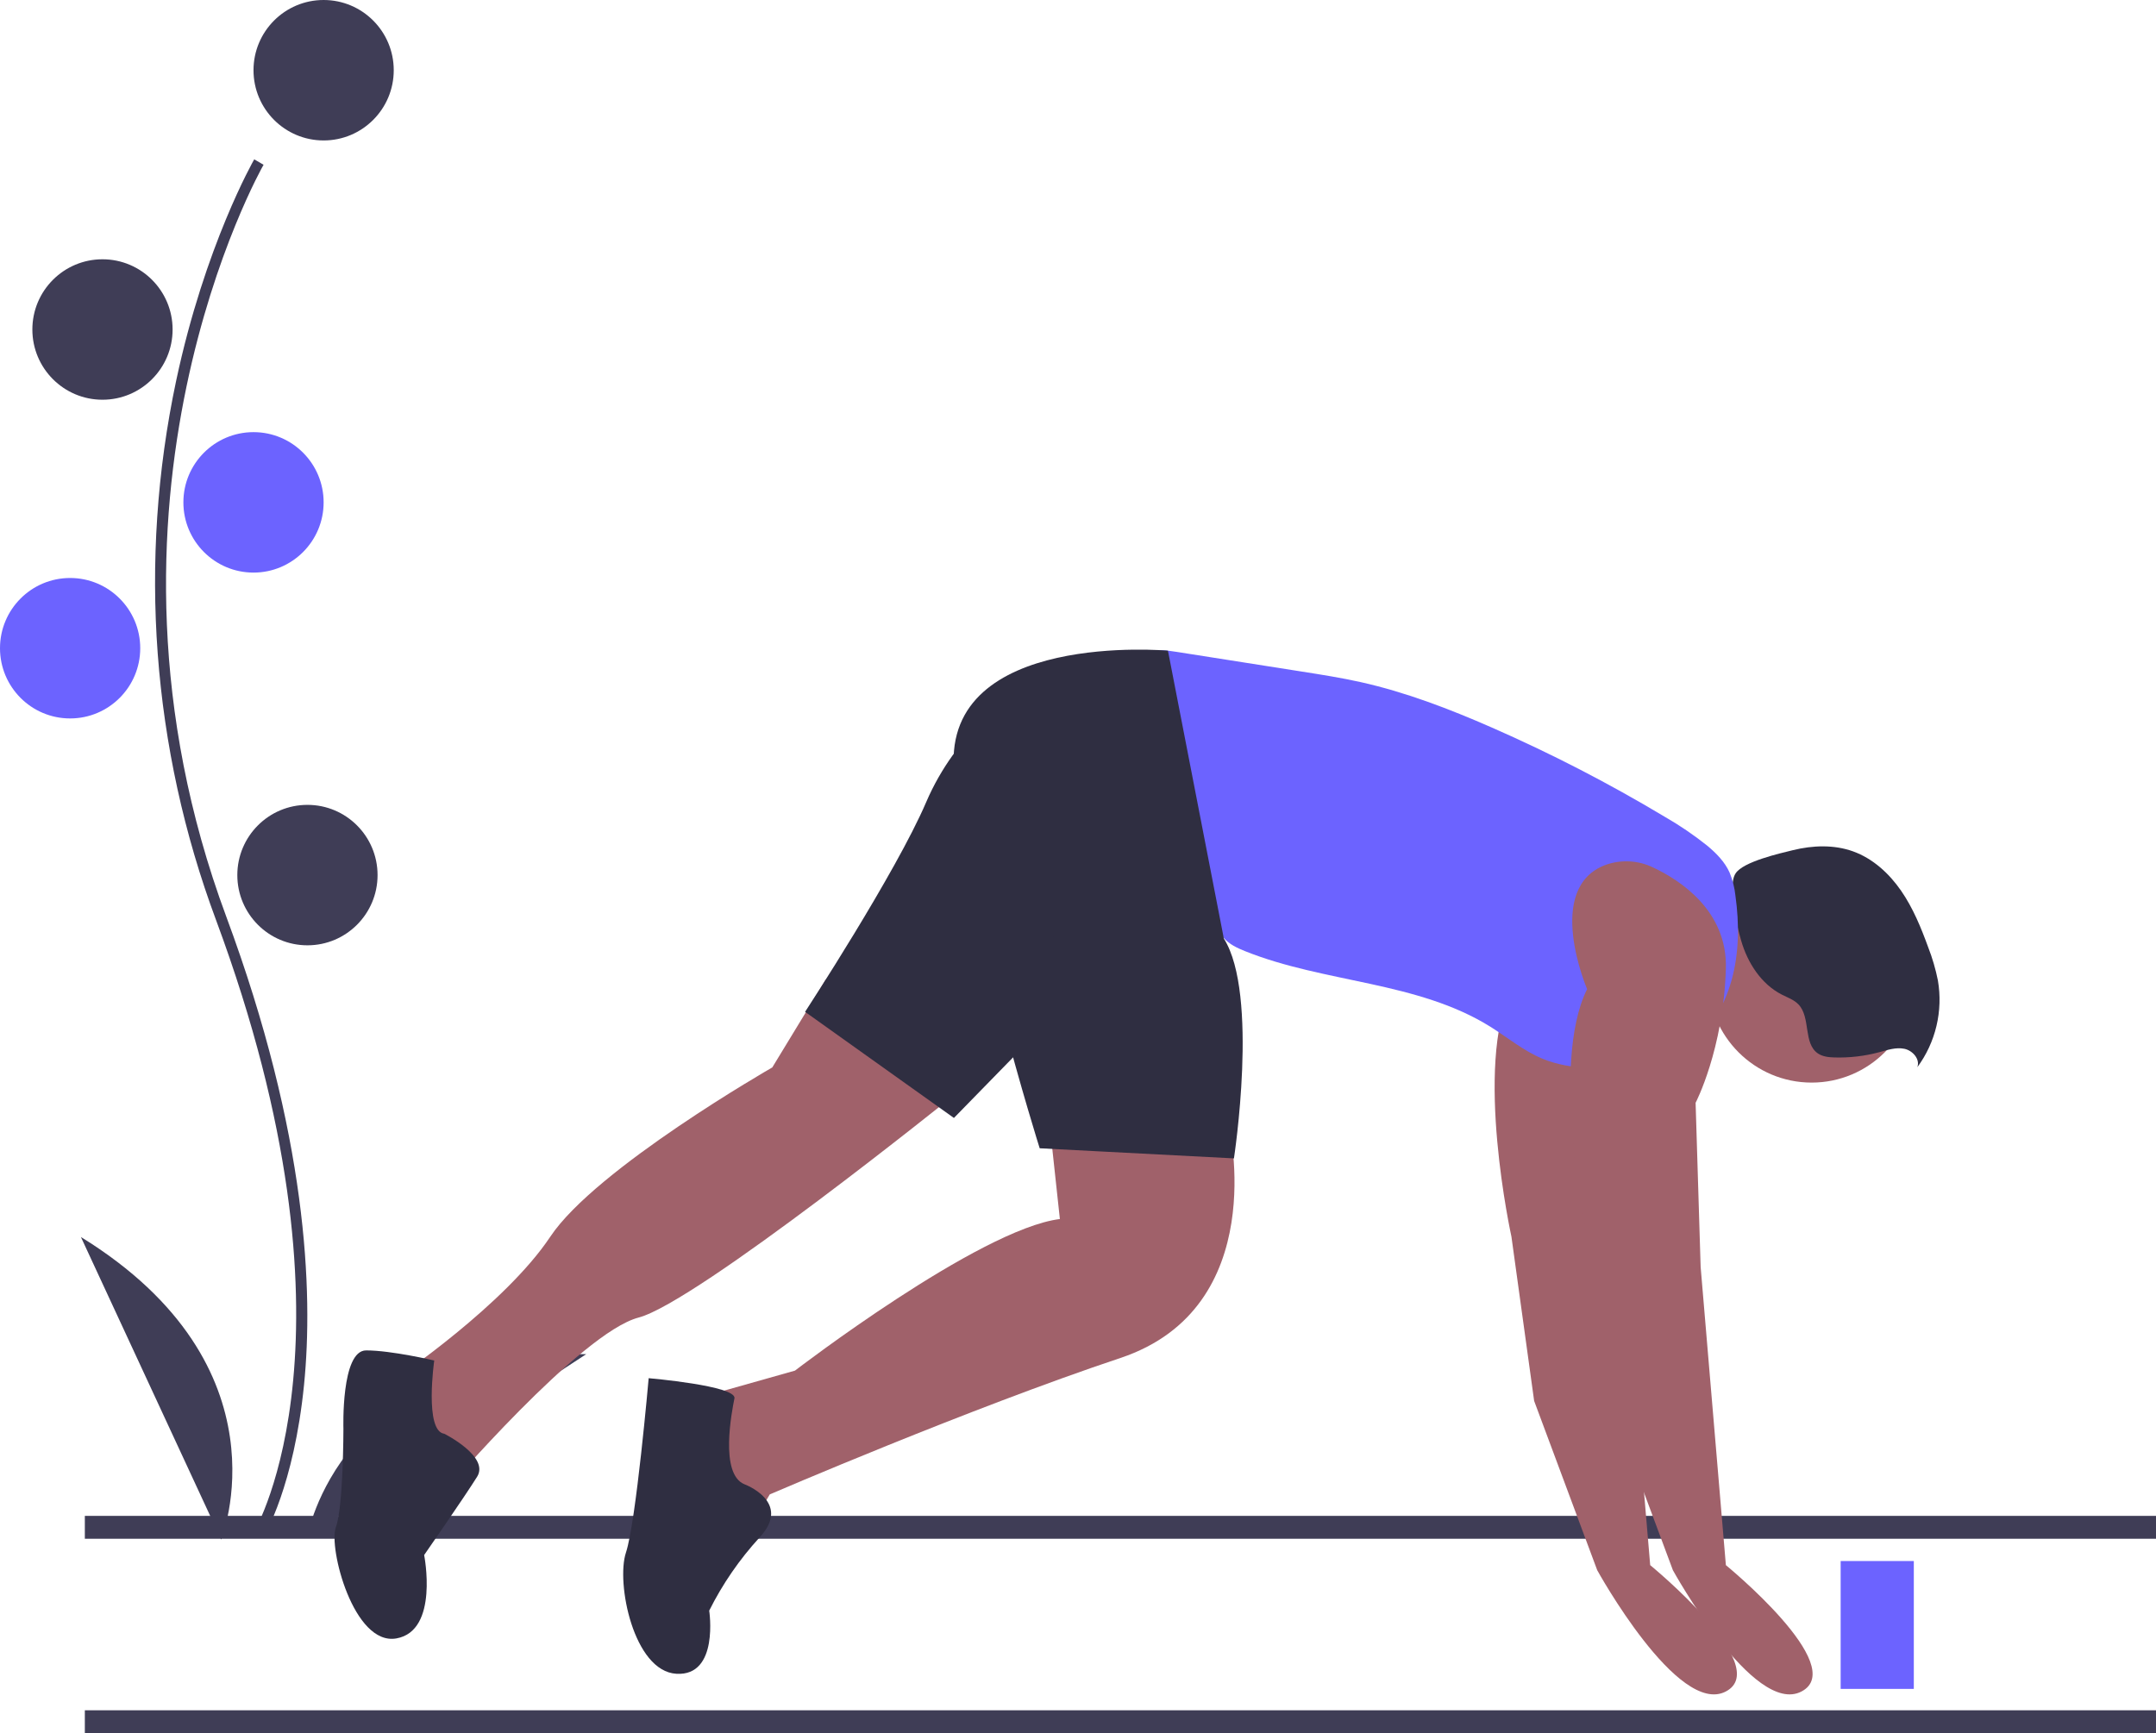
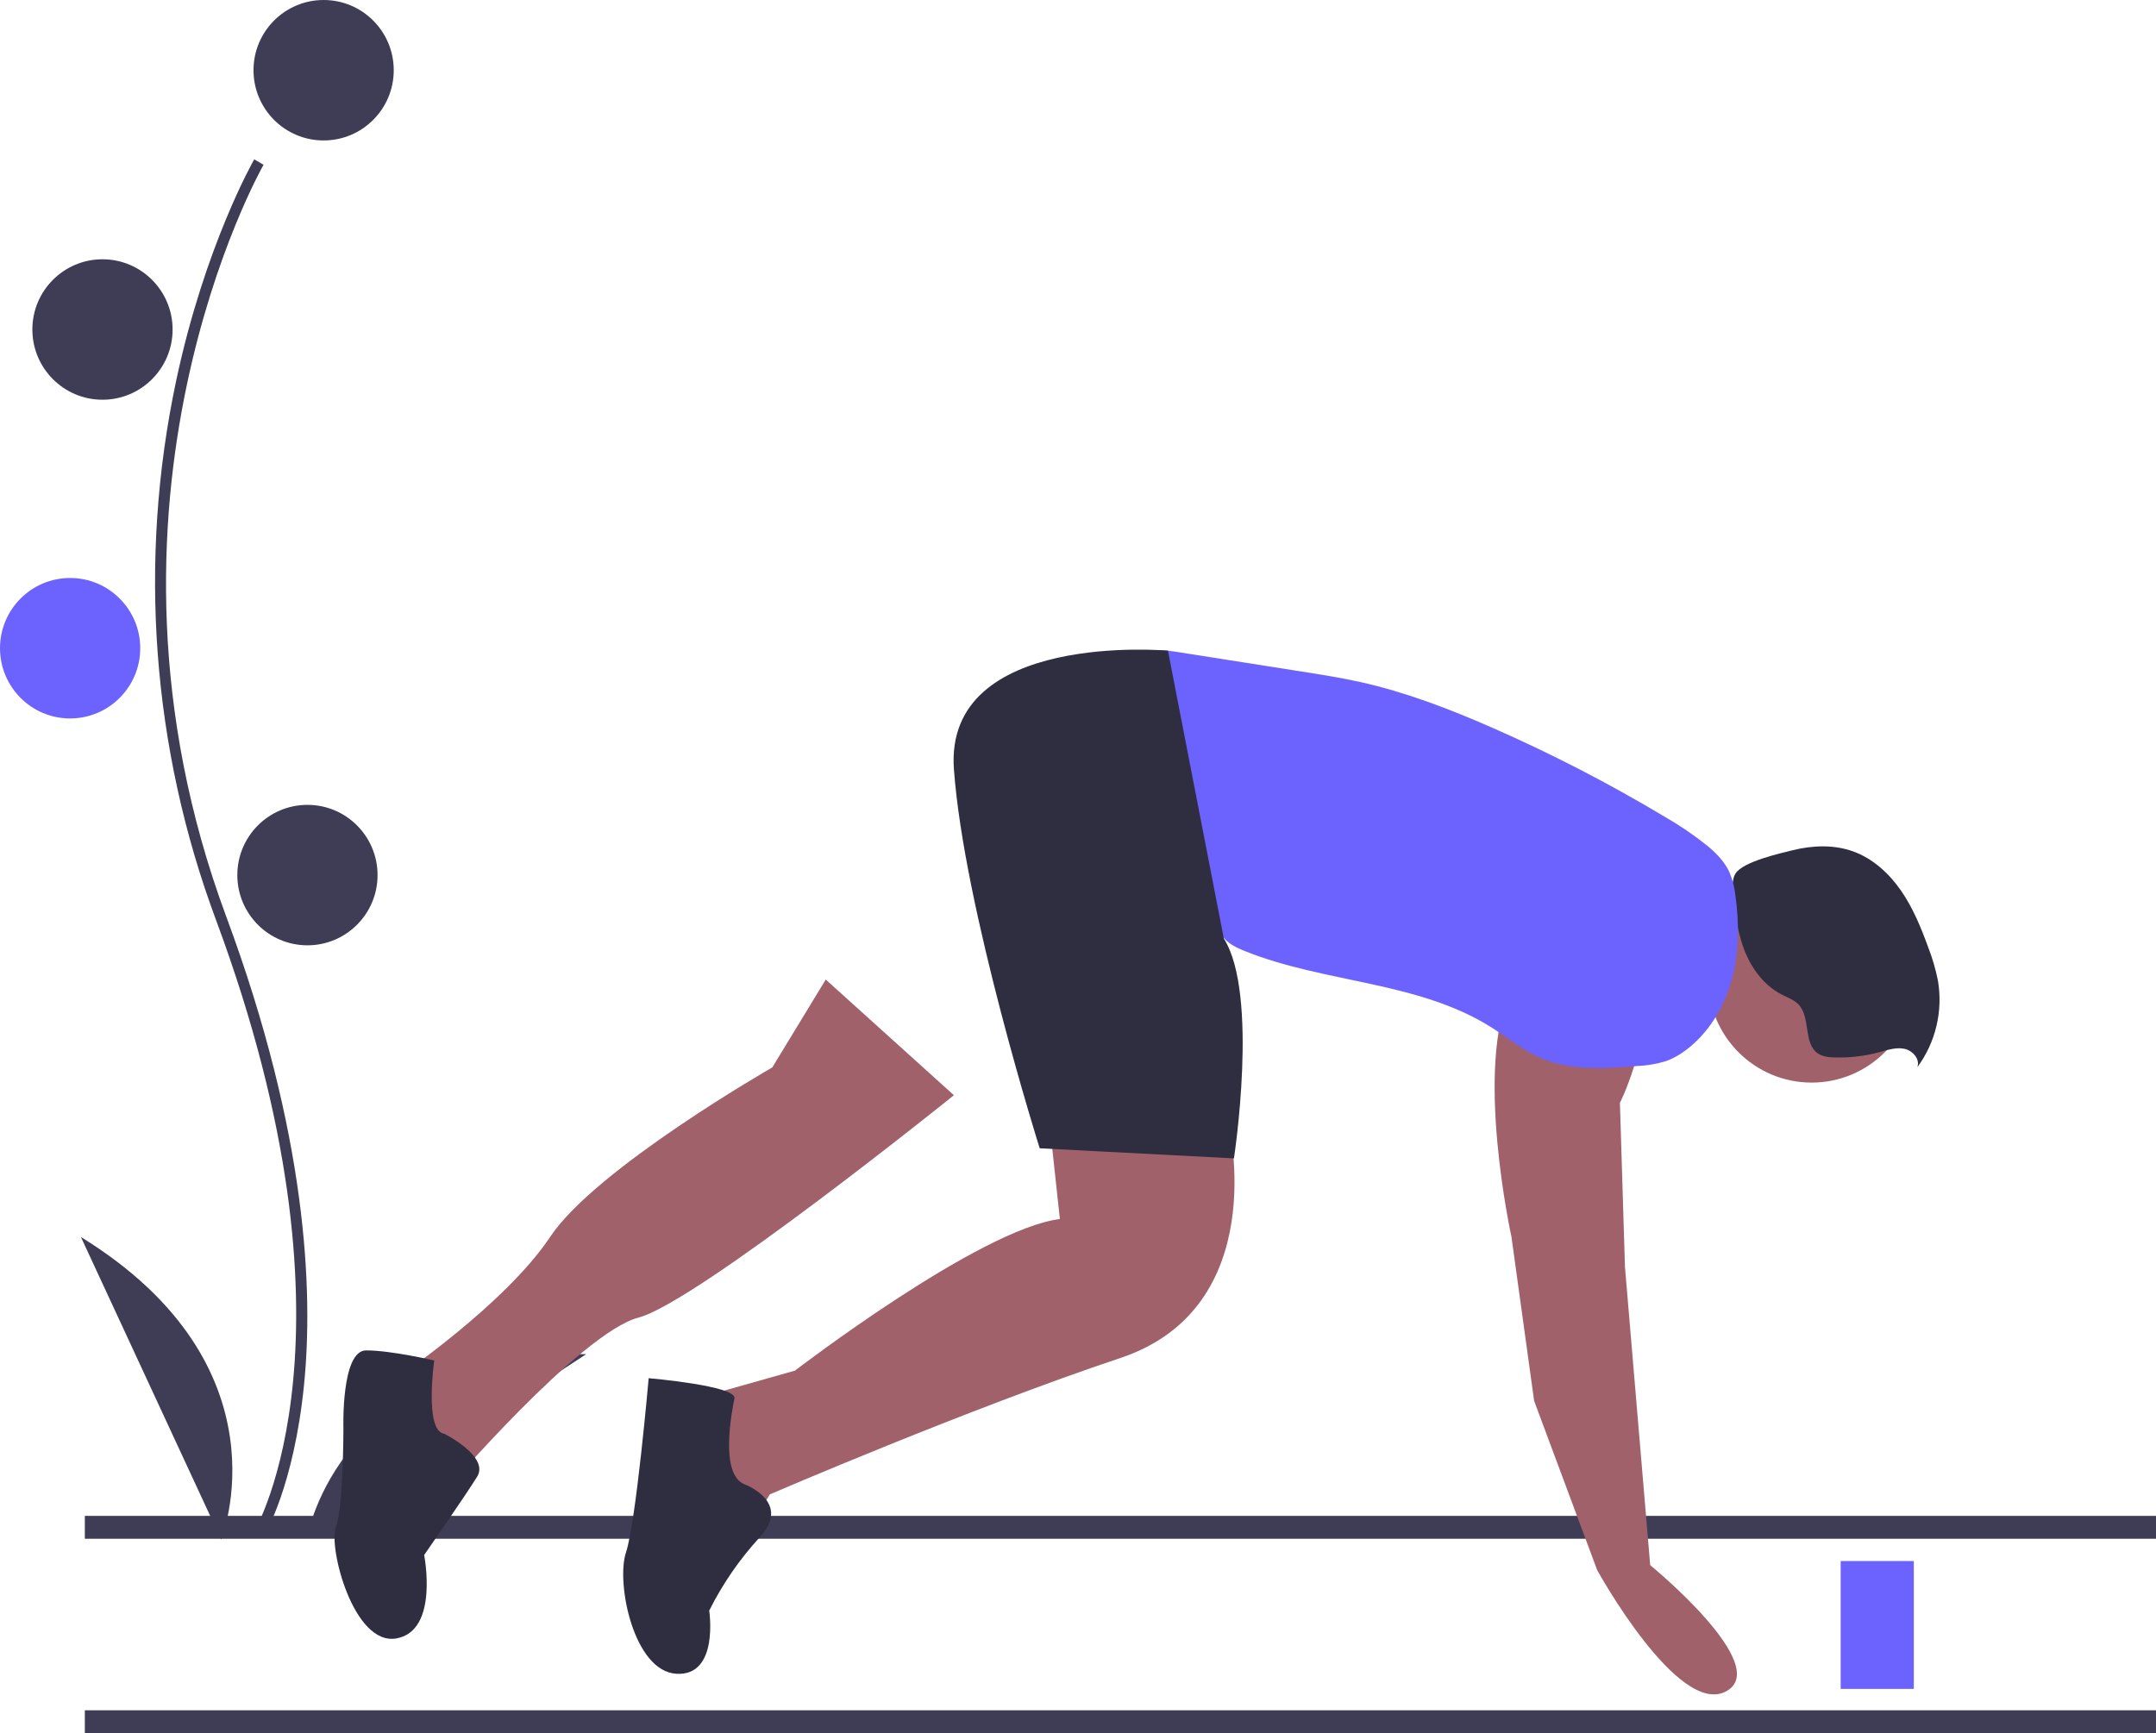
<svg xmlns="http://www.w3.org/2000/svg" width="393" height="316" viewBox="0 0 393 316" fill="none">
  <g clip-path="url(#clip0_994_623)">
    <path d="M15.465 276.385H393V280.555H15.465V276.385Z" fill="#3F3D56" />
    <path d="M15.465 311.83H393V316H15.465V311.83Z" fill="#3F3D56" />
    <path d="M48.032 280.221C48.258 279.852 53.578 270.953 55.422 252.475C57.114 235.522 56.026 206.947 41.232 167.087C13.206 91.575 47.691 30.648 48.044 30.041L46.342 29.052C46.253 29.206 37.354 44.74 32.098 69.476C25.152 102.27 27.681 136.368 39.389 167.774C67.368 243.157 46.567 278.843 46.354 279.195L48.032 280.221Z" fill="#3F3D56" />
    <path d="M58.991 25.607C51.932 25.607 46.21 19.875 46.21 12.803C46.21 5.732 51.932 0 58.991 0C66.05 0 71.772 5.732 71.772 12.803C71.772 19.875 66.05 25.607 58.991 25.607Z" fill="#3F3D56" />
    <path d="M18.68 72.881C11.621 72.881 5.899 67.149 5.899 60.078C5.899 53.007 11.621 47.274 18.68 47.274C25.739 47.274 31.462 53.007 31.462 60.078C31.462 67.149 25.739 72.881 18.68 72.881Z" fill="#3F3D56" />
-     <path d="M46.21 104.398C39.151 104.398 33.428 98.666 33.428 91.594C33.428 84.523 39.151 78.791 46.21 78.791C53.269 78.791 58.991 84.523 58.991 91.594C58.991 98.666 53.269 104.398 46.21 104.398Z" fill="#6C63FF" />
    <path d="M12.781 130.99C5.722 130.99 -0 125.257 -0 118.186C-0 111.115 5.722 105.383 12.781 105.383C19.84 105.383 25.562 111.115 25.562 118.186C25.562 125.257 19.84 130.99 12.781 130.99Z" fill="#6C63FF" />
    <path d="M56.042 172.355C48.983 172.355 43.26 166.623 43.26 159.552C43.26 152.48 48.983 146.748 56.042 146.748C63.101 146.748 68.823 152.48 68.823 159.552C68.823 166.623 63.101 172.355 56.042 172.355Z" fill="#3F3D56" />
    <path d="M40.31 280.692C40.31 280.692 53.092 249.176 14.748 225.539L40.31 280.692Z" fill="#3F3D56" />
    <path d="M56.03 280.121C56.03 280.121 61.847 246.606 106.869 246.893L56.03 280.121Z" fill="#3F3D56" />
    <path d="M330.231 197.385C319.819 197.385 311.377 188.929 311.377 178.499C311.377 168.068 319.819 159.612 330.231 159.612C340.644 159.612 349.085 168.068 349.085 178.499C349.085 188.929 340.644 197.385 330.231 197.385Z" fill="#A0616A" />
    <path d="M326.815 155.008C330.421 154.121 334.298 153.973 337.791 155.233C341.388 156.531 344.35 159.245 346.528 162.393C348.706 165.541 350.169 169.124 351.479 172.722C352.243 174.685 352.835 176.71 353.247 178.775C353.717 181.528 353.626 184.348 352.981 187.065C352.336 189.782 351.149 192.341 349.492 194.587C350.044 193.129 348.654 191.539 347.129 191.223C345.604 190.907 344.051 191.441 342.548 191.846C339.898 192.558 337.159 192.881 334.417 192.803C333.367 192.774 332.266 192.668 331.392 192.083C328.656 190.249 330.104 185.512 327.827 183.13C327.014 182.28 325.854 181.883 324.807 181.35C321.036 179.43 318.551 175.557 317.378 171.486C316.642 168.935 314.818 161.606 316.373 159.234C317.779 157.091 324.428 155.595 326.815 155.008Z" fill="#2F2E41" />
    <path d="M278.928 157.674C280.32 157.184 281.796 156.974 283.27 157.056C284.743 157.138 286.187 157.511 287.516 158.153C292.434 160.464 301.131 166.061 300.801 176.656C300.341 191.397 295.283 201.07 295.283 201.07L296.202 231.012L300.801 285.367C300.801 285.367 323.333 303.793 314.596 308.399C305.859 313.006 291.144 286.289 291.144 286.289L279.648 255.426L275.509 225.484C275.509 225.484 268.612 194.16 275.509 180.341C275.509 180.341 267.541 161.837 278.928 157.674Z" fill="#A0616A" />
    <path d="M224.006 205.216C224.006 205.216 231.823 238.382 204.232 247.595C176.641 256.808 140.313 272.469 140.313 272.469L135.715 280.3L125.138 266.02L126.978 254.965L144.912 249.898C144.912 249.898 178.481 224.102 193.196 222.26L191.356 205.216H224.006Z" fill="#A0616A" />
    <path d="M150.519 178.599L140.774 194.621C140.774 194.621 108.584 213.047 100.307 225.484C92.03 237.921 72.256 251.28 72.256 251.28L80.993 272.009C80.993 272.009 105.825 242.988 116.402 240.225C126.978 237.461 173.883 199.688 173.883 199.688L150.519 178.599Z" fill="#A0616A" />
    <path d="M237.31 122.447C240.9 123.012 244.492 123.578 248.038 124.37C256.278 126.211 264.201 129.26 271.935 132.65C282.759 137.394 293.272 142.82 303.41 148.895C306.145 150.459 308.754 152.234 311.214 154.203C312.851 155.569 314.392 157.134 315.27 159.078C315.827 160.436 316.188 161.866 316.341 163.326C317.054 168.448 317.021 173.734 315.635 178.716C314.25 183.698 311.44 188.369 307.304 191.464C306.209 192.309 304.993 192.985 303.698 193.467C301.955 193.999 300.15 194.302 298.329 194.368C292.527 194.83 286.466 195.254 281.097 193.003C277.685 191.573 274.797 189.155 271.657 187.196C258.362 178.9 241.47 179.254 226.932 173.413C225.519 172.845 224.08 172.183 223.091 171.023C222.343 170.028 221.779 168.907 221.427 167.712C219.589 162.616 217.751 157.521 215.913 152.425C214.748 149.196 213.583 145.965 212.605 142.674C211.583 139.232 210.768 135.733 209.954 132.235C209.253 129.226 208.531 126.074 208.801 122.963C209.198 118.374 210.257 118.187 214.464 118.852C222.079 120.054 229.694 121.252 237.31 122.447Z" fill="#6C63FF" />
-     <path d="M292.722 157.674C294.115 157.184 295.591 156.974 297.065 157.056C298.538 157.138 299.981 157.511 301.311 158.153C306.229 160.464 314.926 166.061 314.596 176.656C314.136 191.397 309.078 201.07 309.078 201.07L309.997 231.012L314.596 285.367C314.596 285.367 337.128 303.793 328.391 308.399C319.654 313.006 304.939 286.289 304.939 286.289L293.443 255.426L289.304 225.484C289.304 225.484 282.406 194.16 289.304 180.341C289.304 180.341 281.336 161.837 292.722 157.674Z" fill="#A0616A" />
    <path d="M212.896 118.635C212.896 118.635 172.043 114.93 173.882 140.265C175.722 165.6 189.517 209.361 189.517 209.361L224.925 211.204C224.925 211.204 229.524 181.262 223.086 171.128L212.896 118.635Z" fill="#2F2E41" />
-     <path d="M184.459 126.907C184.459 126.907 174.343 133.356 168.825 146.254C163.306 159.152 146.752 184.487 146.752 184.487L173.883 203.834L194.116 183.105L184.459 126.907Z" fill="#2F2E41" />
    <path d="M135.715 270.627C135.715 270.627 144.452 273.851 138.474 280.3C134.802 284.302 131.706 288.798 129.277 293.659C129.277 293.659 131.116 305.635 123.299 305.175C115.482 304.714 112.263 288.592 114.102 283.064C115.941 277.536 118.241 251.28 118.241 251.28C118.241 251.28 134.335 252.662 133.875 254.965C133.416 257.268 131.116 268.784 135.715 270.627Z" fill="#2F2E41" />
    <path d="M80.993 261.414C80.993 261.414 89.271 265.56 86.972 269.245C84.672 272.93 77.315 283.525 77.315 283.525C77.315 283.525 80.074 297.344 72.256 298.726C64.439 300.108 59.84 282.143 61.22 278.458C62.6 274.773 62.6 260.493 62.6 260.493C62.6 260.493 62.14 246.213 66.738 246.213C71.337 246.213 79.154 248.055 79.154 248.055C79.154 248.055 77.315 260.953 80.993 261.414Z" fill="#2F2E41" />
    <path d="M335.519 284.617H348.854V307.931H335.519V284.617Z" fill="#6C63FF" />
  </g>
  <defs>
    <clipPath id="clip0_994_623">
      <rect width="393" height="316" fill="white" transform="matrix(-1 0 0 1 393 0)" />
    </clipPath>
  </defs>
</svg>